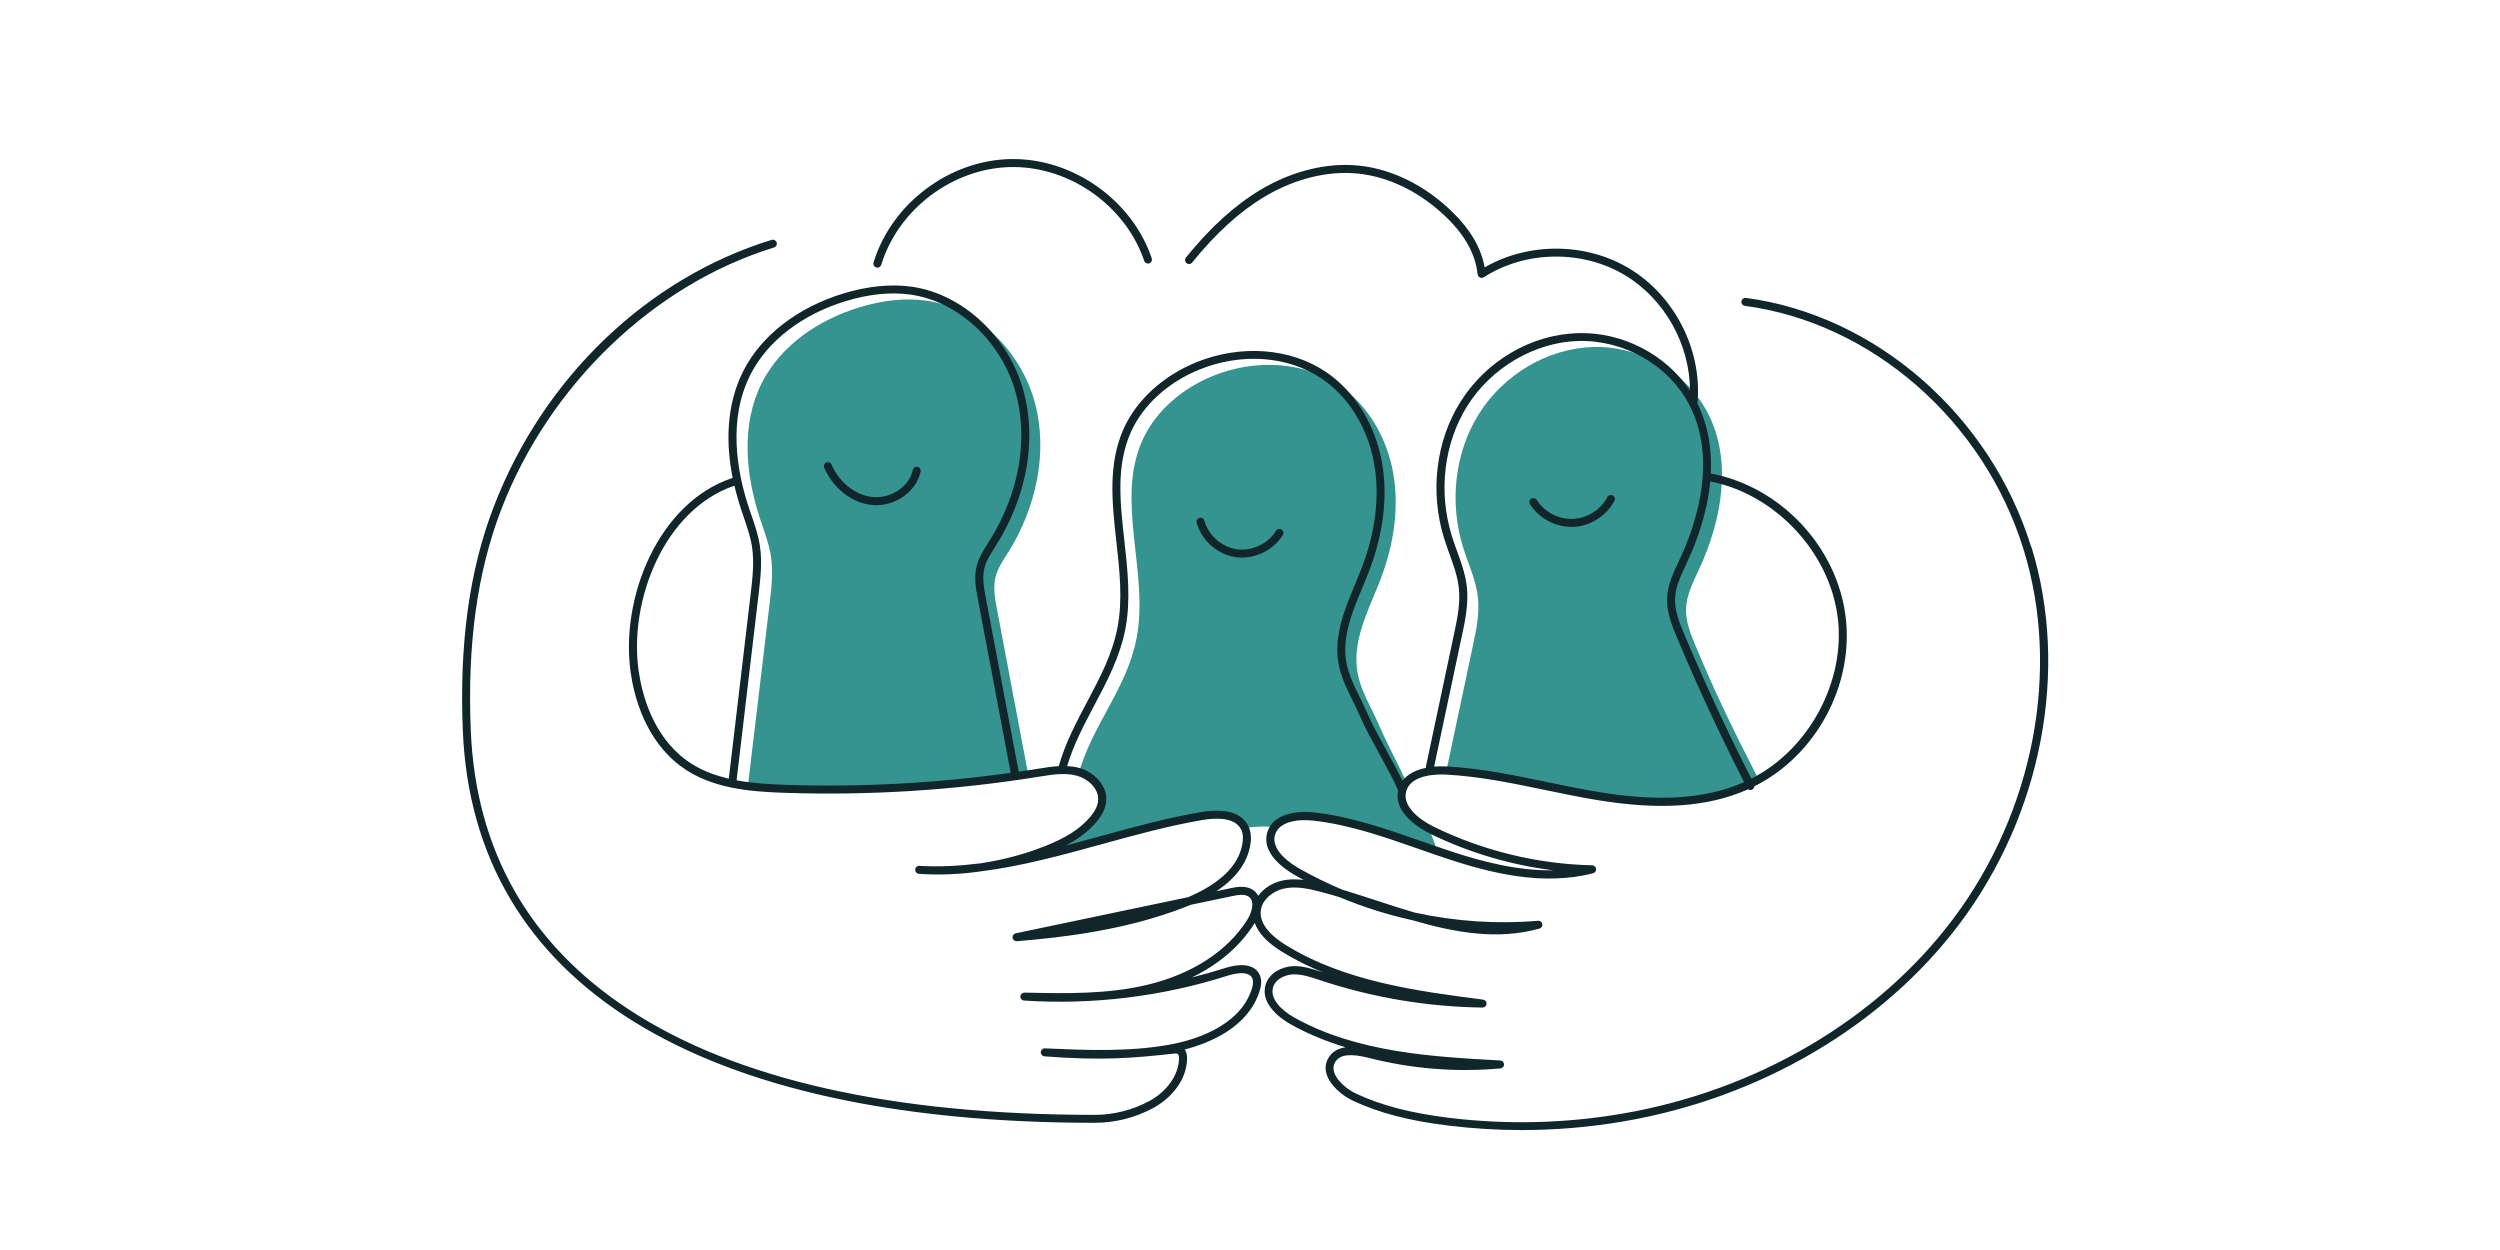
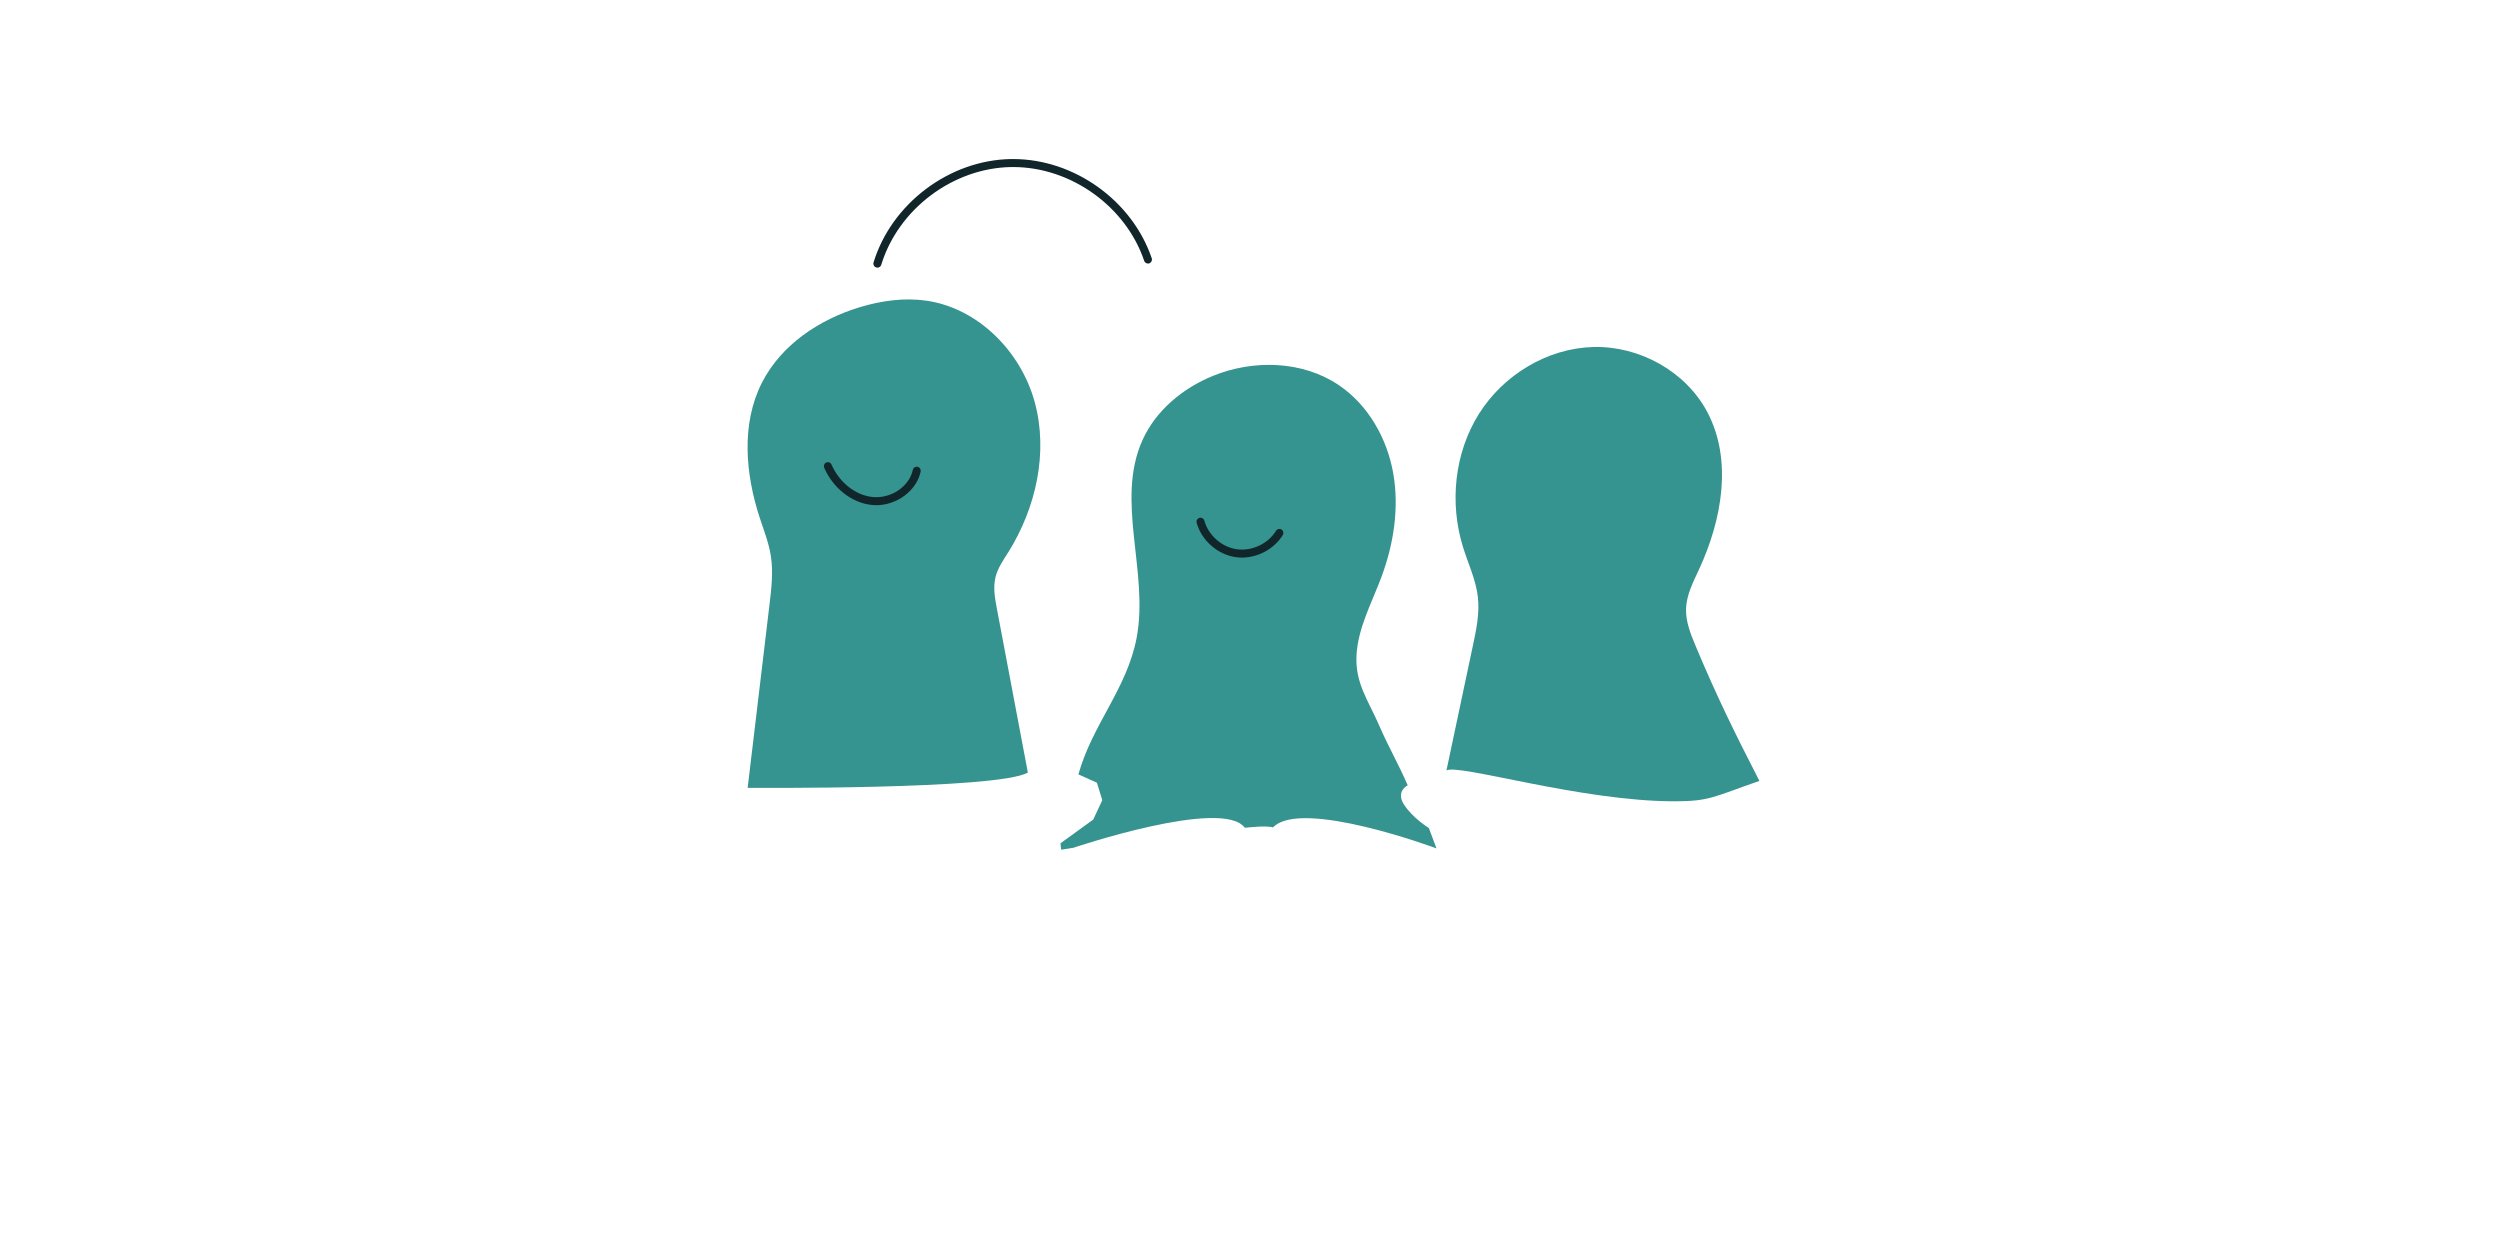
<svg xmlns="http://www.w3.org/2000/svg" id="Layer_1" viewBox="0 0 500 250">
  <defs>
    <style>
      .cls-1 {
        fill: #35948f;
      }

      .cls-2 {
        fill: #11262a;
      }
    </style>
  </defs>
  <g>
    <path class="cls-1" d="M339.11,129.15c-1-2.38-1.99-4.86-1.9-7.43.1-2.78,1.44-5.34,2.61-7.87,4.57-9.87,6.73-21.82,1.64-31.44-4.31-8.14-13.58-13.25-22.79-13.01-9.21.24-18.01,5.59-22.9,13.4-4.89,7.81-5.9,17.81-3.17,26.61,1.04,3.34,2.59,6.57,2.98,10.04.36,3.23-.32,6.48-1,9.67-1.86,8.76-3.43,16.2-5.29,24.97,2.36-1.4,26.84,6.17,45.61,6.17,7.03,0,7.79-.89,16.98-4.08-5.04-9.82-8.49-16.83-12.77-27.02Z" />
    <path class="cls-1" d="M201.66,110.45c5.54-8.88,8.04-19.95,5.28-30.04-2.75-10.09-11.29-18.77-21.64-20.27-4.47-.65-9.05,0-13.37,1.31-8.09,2.45-15.7,7.53-19.53,15.06-4.21,8.26-3.33,18.28-.44,27.09.82,2.51,1.81,4.99,2.21,7.6.5,3.18.12,6.43-.26,9.63-1.47,12.42-2.91,24.32-4.38,36.74,0,0,50.15.4,56.04-3.06-2.19-11.56-4-21.19-6.19-32.75-.39-2.08-.78-4.23-.29-6.29.44-1.84,1.56-3.42,2.56-5.02Z" />
    <path class="cls-1" d="M280.77,160.89c-1.66-2.68.77-3.83.77-3.83-2.03-4.66-3.69-7.34-5.72-12-2.21-5.06-4.8-8.45-4.52-13.97.28-5.48,3.04-10.48,4.96-15.62,2.48-6.63,3.61-13.88,2.38-20.85-1.24-6.97-5-13.62-10.86-17.58-7.26-4.91-17.06-5.17-25.17-1.87-6.04,2.45-11.43,6.91-14.11,12.85-5.48,12.15,1.33,26.49-1.18,39.59-1.96,10.19-8.85,17.27-11.64,27.27l3.7,1.66,1.08,3.5-1.81,3.87-6.55,4.75.13,1.28,2.43-.38s29.87-10.09,34.31-4c.92-.09,4.24-.47,5.65-.09,5.62-5.87,32.68,4.21,32.68,4.21l-1.53-4.08s-3.32-2.04-4.98-4.72Z" />
  </g>
  <g>
    <path class="cls-2" d="M183.51,93.36c-.43-.09-.86.19-.95.62-.69,3.32-4.37,5.8-8.05,5.42-3.42-.35-6.64-2.9-8.21-6.49-.18-.41-.65-.59-1.05-.41-.4.18-.59.65-.41,1.05,1.79,4.11,5.53,7.03,9.51,7.44.3.03.6.05.89.05,4.15,0,8.1-2.92,8.89-6.73.09-.43-.19-.86-.62-.95Z" />
    <path class="cls-2" d="M256.56,107c.23-.38.11-.87-.26-1.1-.38-.23-.87-.11-1.1.26-1.59,2.6-4.82,4.11-7.83,3.69-3.02-.43-5.69-2.78-6.5-5.72-.12-.43-.56-.68-.98-.56-.43.12-.68.56-.56.98.97,3.54,4.19,6.37,7.82,6.88.41.06.82.09,1.23.09,3.25,0,6.49-1.75,8.19-4.53Z" />
-     <path class="cls-2" d="M314.26,105.38c.12,0,.25,0,.37,0,3.42-.14,6.66-2.18,8.25-5.21.21-.39.06-.88-.33-1.08-.39-.21-.88-.05-1.08.33-1.33,2.53-4.04,4.24-6.9,4.36-2.82.13-5.69-1.37-7.23-3.79-.24-.37-.73-.48-1.1-.25-.37.24-.48.73-.25,1.1,1.77,2.78,4.98,4.53,8.27,4.53Z" />
    <path class="cls-2" d="M175.26,53.49c.08.02.16.04.23.04.34,0,.66-.22.76-.57,3.41-11.15,14.35-19.37,26.01-19.55.13,0,.25,0,.38,0,11.52,0,22.5,7.84,26.2,18.76.14.42.6.64,1.01.5s.64-.6.5-1.01c-3.92-11.56-15.53-19.85-27.72-19.85-.13,0-.27,0-.4,0-12.33.18-23.91,8.88-27.52,20.68-.13.42.11.87.53,1Z" />
-     <path class="cls-2" d="M406.23,109.36c-8.16-26.32-31.08-46.32-57.05-49.78-.44-.06-.84.25-.9.69-.06.44.25.84.69.9,25.36,3.38,47.76,22.93,55.73,48.67,7.49,24.15,2.06,52.53-14.16,74.06-15.11,20.05-39.18,34.2-66.03,38.82-11.45,1.97-23.11,2.25-34.64.85-7.67-.94-13.58-2.47-18.62-4.83-1.77-.83-3.92-2.55-4.44-4.37-.22-.75-.13-1.41.27-2.03.93-1.45,3.07-1.69,6.73-.75,8.59,2.19,17.43,2.89,26.27,2.09.42-.04.74-.39.73-.81s-.34-.76-.76-.78c-13.42-.73-28.64-1.56-41.19-8.58-2.51-1.41-4.95-3.74-4.24-6.07.5-1.64,2.39-2.48,3.93-2.56,1.73-.08,3.5.5,5.21,1.07l.32.11c10.48,3.47,21.38,5.3,32.42,5.45.43,0,.78-.32.81-.74.03-.42-.27-.8-.7-.85-12.97-1.68-27.67-3.58-39.53-10.96-2.41-1.5-5.22-3.89-4.93-6.78.23-2.3,2.49-3.99,4.6-4.46,2.46-.55,5.09.04,7.37.64,1.25.33,2.52.69,3.78,1.07,4.73,1.98,9.64,3.53,14.65,4.63,8.4,2.45,16.94,4.01,25.35,1.65.4-.11.65-.51.57-.91-.07-.41-.45-.69-.86-.65-8.22.71-16.57.13-24.65-1.63-2.62-.76-5.22-1.61-7.81-2.46-2.21-.72-4.46-1.46-6.72-2.14-2.96-1.25-5.85-2.67-8.64-4.25-1.37-.78-5.76-3.57-4.77-6.76.81-2.58,4.45-3.13,7.59-2.79,7.2.79,14.22,3.25,21.02,5.63,2.08.73,4.24,1.49,6.37,2.18,8.07,2.64,18.62,5.33,28.63,2.71.39-.1.64-.47.59-.87-.05-.4-.38-.7-.78-.71-10.93-.24-21.89-2.91-31.69-7.72-3.2-1.57-6.32-4.26-5.5-7.12.98-3.4,6.36-3.39,7.99-3.3,6.65.35,13.33,1.74,19.78,3.08,3.36.7,6.84,1.42,10.28,1.99,12.69,2.11,22.33,1.43,30.32-2.13.13.09.29.15.46.15.12,0,.25-.03.36-.09.25-.13.4-.38.42-.65,12.37-6.17,20-20.3,18.25-34.05-1.79-14-13.09-25.93-26.95-28.52.23-4.64-.44-9.51-2.74-14.12.05-.1.09-.2.1-.32.83-10.49-4.68-21.18-13.71-26.59-8.68-5.2-20.12-5.24-28.87-.2-.73-3.91-2.85-7.54-6.45-11.06-5.43-5.31-12.08-8.61-18.73-9.29-6.33-.65-13.3,1.06-19.61,4.81-5.15,3.07-10.05,7.5-14.96,13.57-.28.34-.23.85.12,1.13.34.28.85.22,1.12-.12,4.79-5.92,9.55-10.24,14.54-13.2,6.01-3.58,12.62-5.21,18.63-4.59,6.29.64,12.6,3.78,17.77,8.84,3.7,3.61,5.71,7.31,6.16,11.31.03.28.2.51.45.63.25.12.54.1.78-.05,8.36-5.36,19.71-5.52,28.23-.41,7.94,4.76,13,13.86,13,23.09-4.75-7.18-13.43-11.76-22.36-11.5-9.37.24-18.39,5.52-23.56,13.77-4.91,7.84-6.12,18.03-3.25,27.27.32,1.04.7,2.08,1.06,3.09.84,2.31,1.63,4.49,1.88,6.81.35,3.14-.33,6.33-.99,9.41l-5.58,26.29c-.02.1-.02.2,0,.3-2.11.42-3.73,1.31-4.69,2.6-.94-1.94-2.06-4-3.17-6.01-1.38-2.5-2.8-5.09-3.81-7.39-.53-1.21-1.07-2.31-1.59-3.37-1.65-3.34-3.07-6.22-2.86-10.23.21-3.97,1.8-7.8,3.35-11.51.53-1.26,1.07-2.57,1.56-3.88,2.75-7.34,3.58-14.7,2.42-21.27-1.35-7.61-5.43-14.21-11.2-18.11-7.11-4.81-17.05-5.55-25.92-1.95-6.65,2.7-11.95,7.54-14.54,13.27-3.2,7.1-2.32,14.97-1.47,22.59.64,5.72,1.3,11.63.23,17.17-1.03,5.38-3.49,10.01-6.08,14.9-2.15,4.05-4.36,8.23-5.67,12.85-1.36.07-2.73.29-4.06.51l-.14.02c-1.27.21-2.55.38-3.82.57,0,0,0-.02,0-.03l-6.56-34.68c-.36-1.89-.76-4.03-.3-5.95.36-1.47,1.18-2.77,2.06-4.15l.4-.64c6.08-9.74,8.04-20.92,5.38-30.68-2.95-10.8-12.12-19.38-22.3-20.85-4.18-.6-8.79-.15-13.72,1.34-9.13,2.77-16.42,8.4-20.01,15.47-3.58,7.04-3.45,14.84-2.15,21.42-14.82,4.87-22.51,23.91-20.4,38.87.67,4.75,2.87,13.51,10.1,18.85,5.97,4.41,13.78,5.03,20.63,5.26,17,.58,34.14-.51,50.93-3.22l.14-.02c2.52-.41,5.12-.83,7.49-.17,2.14.6,4.35,2.51,4.21,4.87-.06,1.07-.59,2.19-1.62,3.4-1.99,2.35-4.82,4.16-9.18,5.87-4.13,1.62-8.46,2.75-12.86,3.39-4.01.5-8.04.72-12.08.49-.45-.04-.82.31-.84.75-.03.44.31.82.75.85,4.09.27,8.23.1,12.3-.49,8.22-1.03,16.33-3.26,24.25-5.44,6.6-1.82,13.42-3.7,20.2-4.85,2.33-.4,6.44-.67,7.69,1.94.37.76.44,1.74.23,2.91-.78,4.29-4.42,7.85-10.84,10.59l-34.48,7.23c-.41.09-.69.48-.63.9.06.42.44.72.86.68,9.48-.78,21.87-2.25,33.55-6.79.4-.16.8-.32,1.18-.48l8.39-1.76c1.19-.25,2.52-.46,3.32.18,1.16.92.59,3.06-.42,4.65-3.94,6.2-11.01,10.78-19.9,12.91-8.04,1.93-16.46,1.75-24.61,1.57-.44.03-.8.33-.82.76s.31.8.75.83c13.61.91,27.67-.81,40.66-4.96.98-.31,4.23-1.2,4.99.51.22.5.19,1.17-.1,2.1-2.48,7.88-12.37,10.44-16.51,11.18-8.2,1.46-16.67,1.09-24.87.73-.43-.03-.81.32-.83.75-.03.44.3.81.74.85,11.53.88,17.51.37,26-.56.3-.03.54,0,.68.09.16.11.24.46.23.95-.08,3.24-2.43,6.57-5.97,8.47-3.35,1.8-7.12,2.75-10.89,2.75-40.52,0-71.87-7.09-93.18-21.07-19.98-13.11-30.62-31.88-31.61-55.79-.72-17.32,1.3-31.84,6.17-44.42,9.61-24.82,30.49-44.82,54.48-52.19.42-.13.66-.58.53-1-.13-.42-.58-.66-1-.53-24.82,7.63-45.57,27.49-55.5,53.14-4.95,12.78-7,27.52-6.27,45.06,2.09,50.55,46.98,78.39,126.39,78.39,4.04,0,8.07-1.01,11.65-2.94,3.21-1.72,6.69-5.21,6.81-9.84.02-.8-.14-1.43-.48-1.88,5.08-1.32,12.71-4.46,14.98-11.67.26-.83.55-2.08.04-3.23-.89-2-3.42-2.51-6.94-1.39-2.2.7-4.43,1.33-6.68,1.89,5.35-2.58,9.63-6.22,12.44-10.64.06-.09.11-.19.17-.28.73,2.01,2.51,3.94,5.31,5.68,2.67,1.66,5.47,3.05,8.35,4.22,0,0,0,0,0,0l-.31-.1c-1.85-.61-3.78-1.25-5.79-1.15-2.09.11-4.66,1.31-5.38,3.69-1.23,4.07,3.51,7.1,4.99,7.93,3.51,1.97,7.22,3.46,11.02,4.61-1.32.18-2.57.73-3.37,1.98-.65,1-.81,2.16-.46,3.34.66,2.3,3.14,4.36,5.3,5.37,5.2,2.44,11.27,4.02,19.11,4.97,4.86.59,9.75.89,14.63.89,6.85,0,13.69-.58,20.47-1.75,27.25-4.69,51.69-19.06,67.04-39.43,16.53-21.93,22.05-50.86,14.41-75.5ZM367.54,123.39c1.64,12.84-5.74,26.5-17.27,32.34-4.81-9.43-9.32-19.13-13.42-28.89-1.05-2.51-1.92-4.78-1.84-7.1.08-2.33,1.14-4.58,2.16-6.76l.37-.8c1.77-3.82,3.92-9.57,4.51-15.89,12.91,2.51,23.81,14.05,25.48,27.1ZM292.36,127.29c.65-3.06,1.39-6.52,1.01-9.92-.28-2.51-1.13-4.88-1.97-7.18-.36-.99-.73-2.01-1.04-3.02-2.73-8.8-1.58-18.5,3.08-25.95,4.81-7.69,13.54-12.8,22.25-13.02,9.13-.24,17.96,4.82,22.07,12.58,5.83,11.02,1.46,23.99-1.66,30.73l-.37.79c-1.09,2.33-2.22,4.73-2.32,7.39-.1,2.85,1.04,5.58,1.96,7.77,4.1,9.78,8.63,19.52,13.45,28.97-7.66,3.36-16.97,3.99-29.25,1.95-3.41-.57-6.87-1.29-10.22-1.98-6.51-1.35-13.25-2.76-20.02-3.11-.88-.05-1.71-.03-2.5.03l5.52-26.03ZM127.73,134.21c-2.01-14.25,5.21-32.37,19.16-37.07.39,1.68.84,3.26,1.32,4.71.18.54.36,1.08.55,1.62.65,1.91,1.33,3.88,1.64,5.86.48,3.1.1,6.31-.26,9.41l-4.38,36.99c-3.07-.71-6.01-1.85-8.55-3.73-6.76-5-8.83-13.29-9.47-17.79ZM156.93,156.95c-3.1-.1-6.4-.29-9.61-.89l4.39-37.13c.38-3.21.77-6.53.26-9.84-.33-2.12-1.03-4.16-1.71-6.13-.18-.53-.36-1.06-.54-1.6-2.34-7.13-4.17-17.51.39-26.48,3.4-6.68,10.34-12.02,19.05-14.66,4.7-1.43,9.08-1.86,13.02-1.29,9.57,1.38,18.2,9.48,20.98,19.69,2.54,9.32.65,20.04-5.19,29.41l-.4.63c-.91,1.43-1.84,2.91-2.26,4.63-.55,2.26-.11,4.58.28,6.62l6.55,34.65c-14.96,2.1-30.15,2.91-45.23,2.4ZM246.17,177.63l-2.89.61c3.85-2.54,6.12-5.6,6.76-9.12.27-1.51.15-2.82-.36-3.89-1.26-2.64-4.6-3.64-9.4-2.83-6.86,1.17-13.72,3.05-20.35,4.88-2.26.62-4.54,1.25-6.83,1.85,2.18-1.12,4.39-2.61,6.15-4.69,1.26-1.49,1.92-2.91,2-4.34.19-3.2-2.63-5.74-5.38-6.51-.81-.23-1.62-.33-2.44-.38,1.28-4.29,3.38-8.26,5.41-12.1,2.54-4.79,5.16-9.74,6.24-15.35,1.11-5.78.44-11.82-.21-17.65-.86-7.75-1.68-15.06,1.34-21.76,2.42-5.36,7.4-9.89,13.68-12.44,8.39-3.41,17.75-2.72,24.42,1.79,5.42,3.66,9.25,9.88,10.52,17.06,1.12,6.29.31,13.35-2.34,20.43-.48,1.27-1.02,2.57-1.54,3.82-1.6,3.83-3.25,7.79-3.47,12.04-.23,4.42,1.28,7.48,3.02,11.02.52,1.05,1.05,2.13,1.56,3.31,1.03,2.36,2.48,4.99,3.87,7.52,1.34,2.42,2.71,4.92,3.7,7.17-1.02,4.61,4.6,7.79,6.4,8.67,7.7,3.78,16.09,6.26,24.62,7.32-7.22.12-14.35-1.79-20.17-3.7-2.12-.69-4.26-1.44-6.34-2.17-6.88-2.41-13.99-4.9-21.37-5.71-3.77-.41-8.19.4-9.29,3.91-1.32,4.22,3.41,7.44,5.5,8.63.58.33,1.16.65,1.75.97-1.42-.18-2.89-.19-4.35.14-1.72.38-3.58,1.43-4.74,3.03-.2-.38-.48-.73-.85-1.03-1.46-1.16-3.53-.73-4.65-.5Z" />
  </g>
</svg>